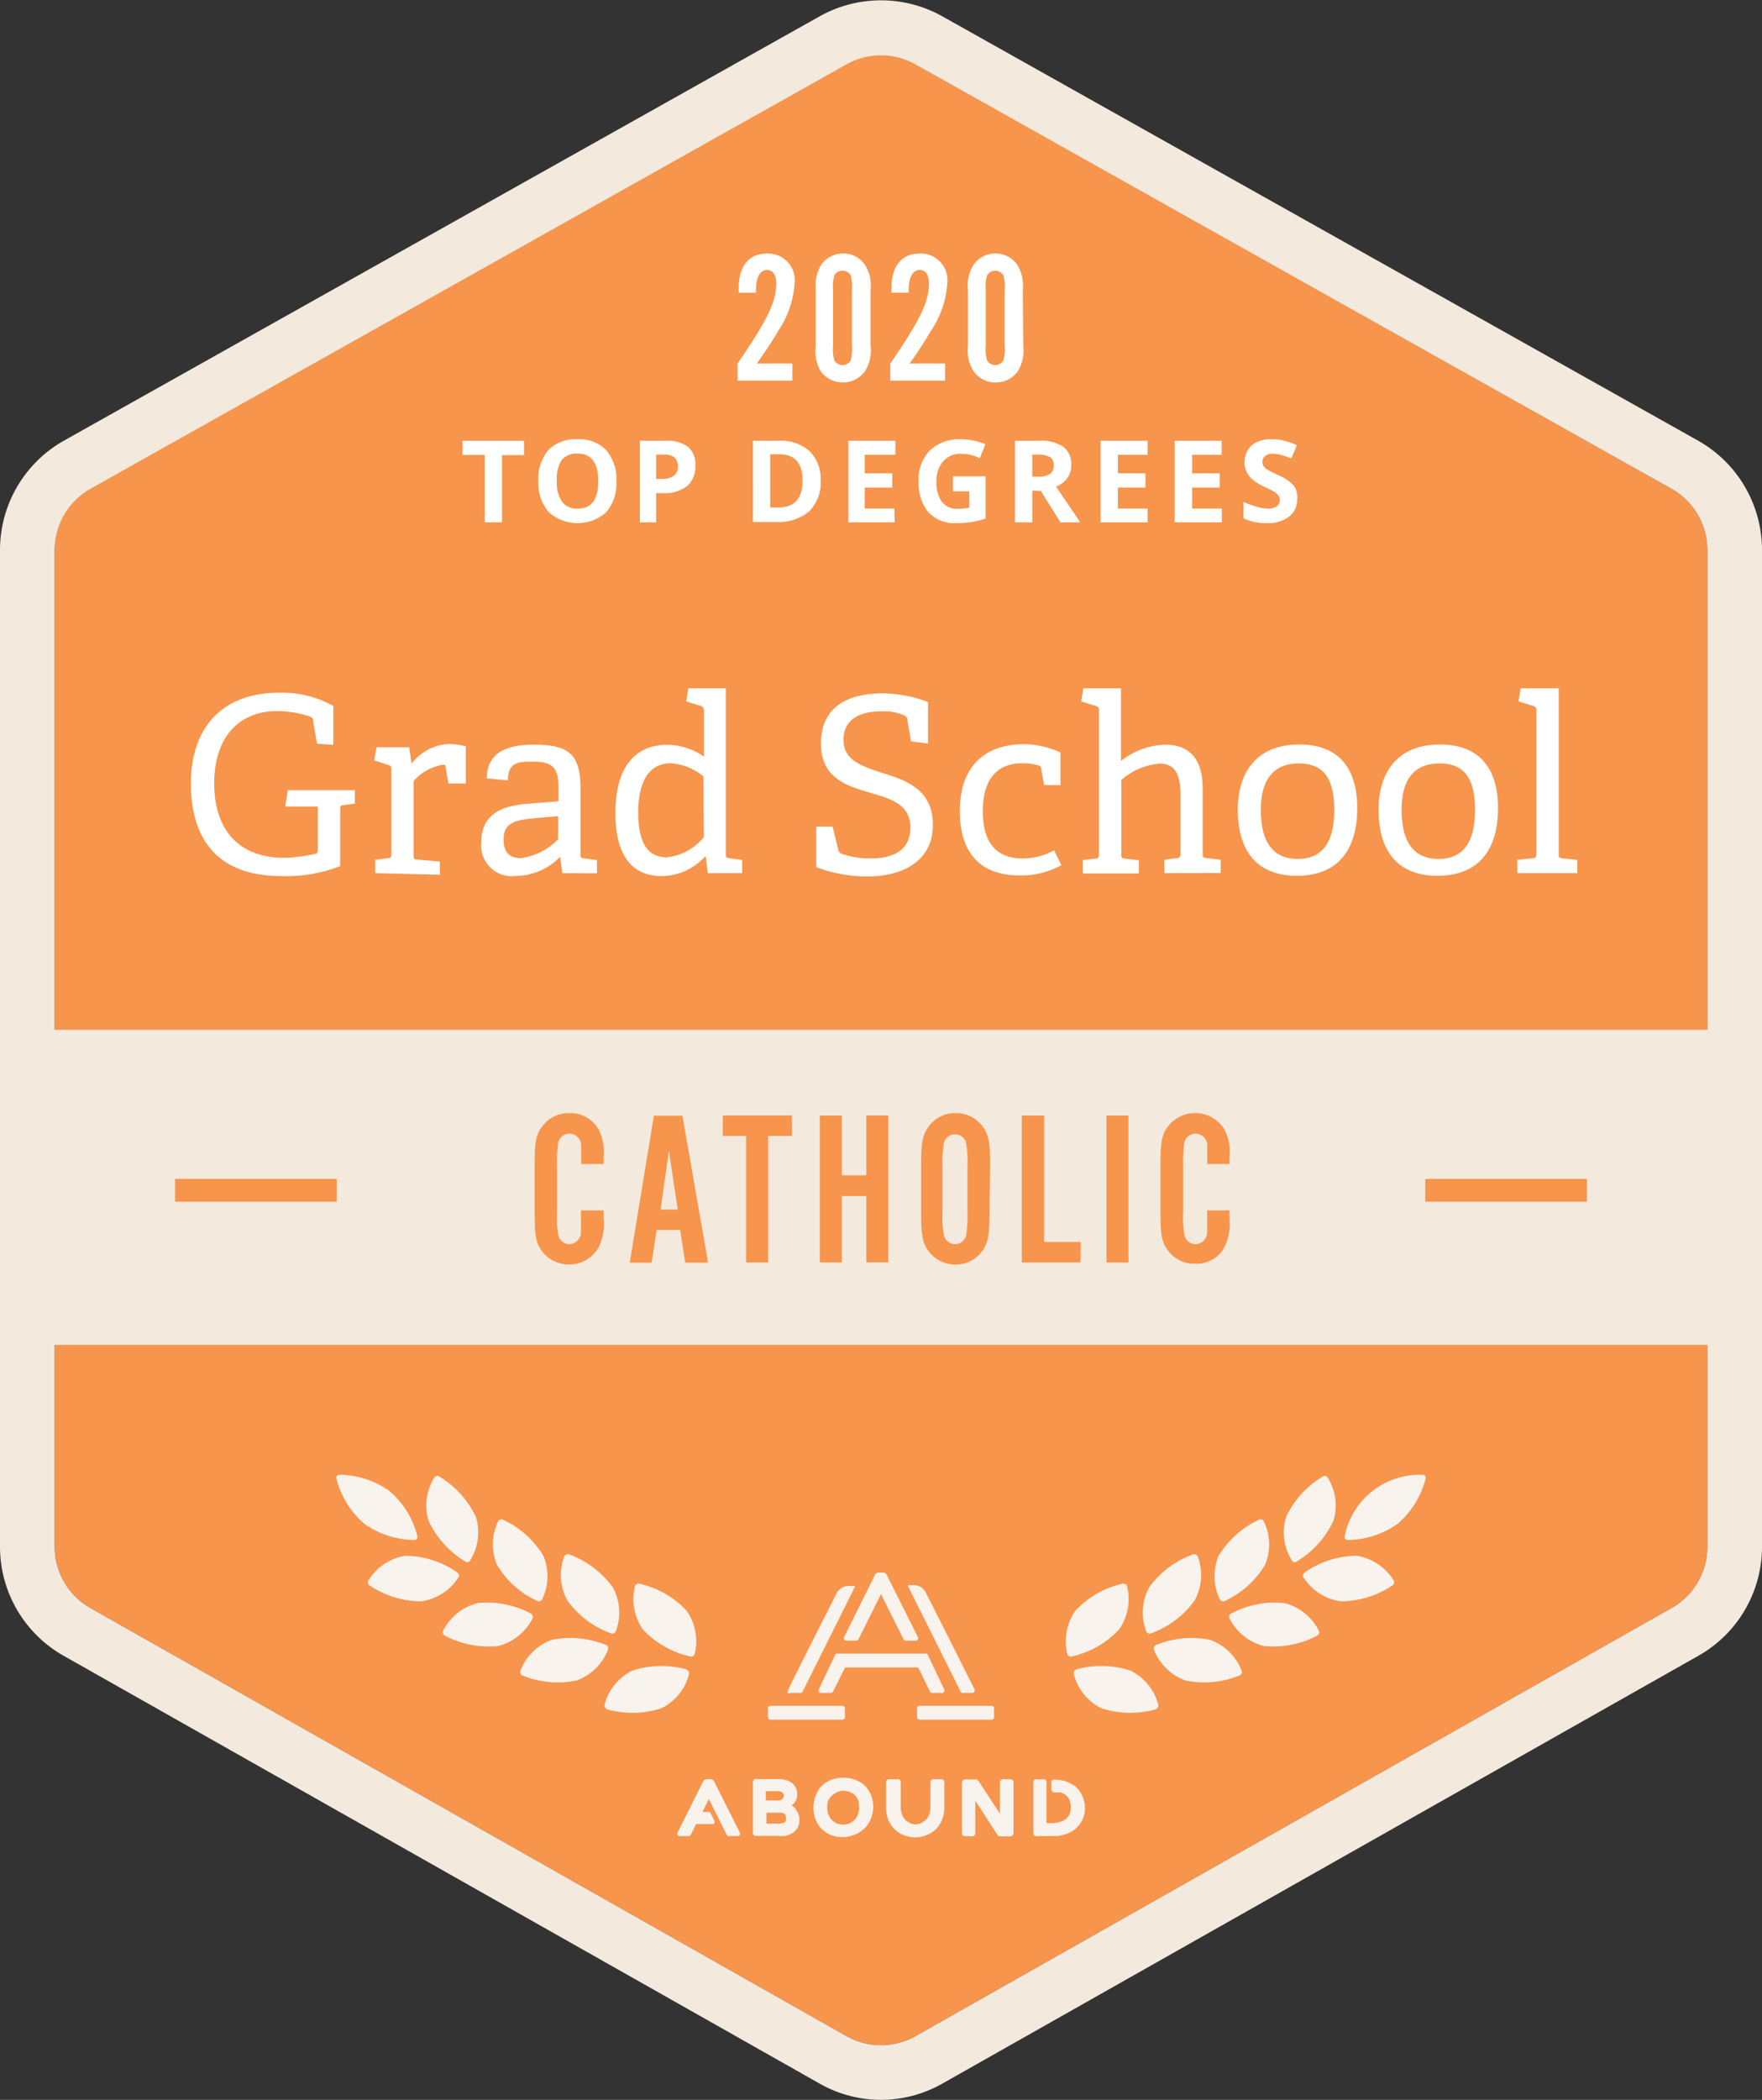
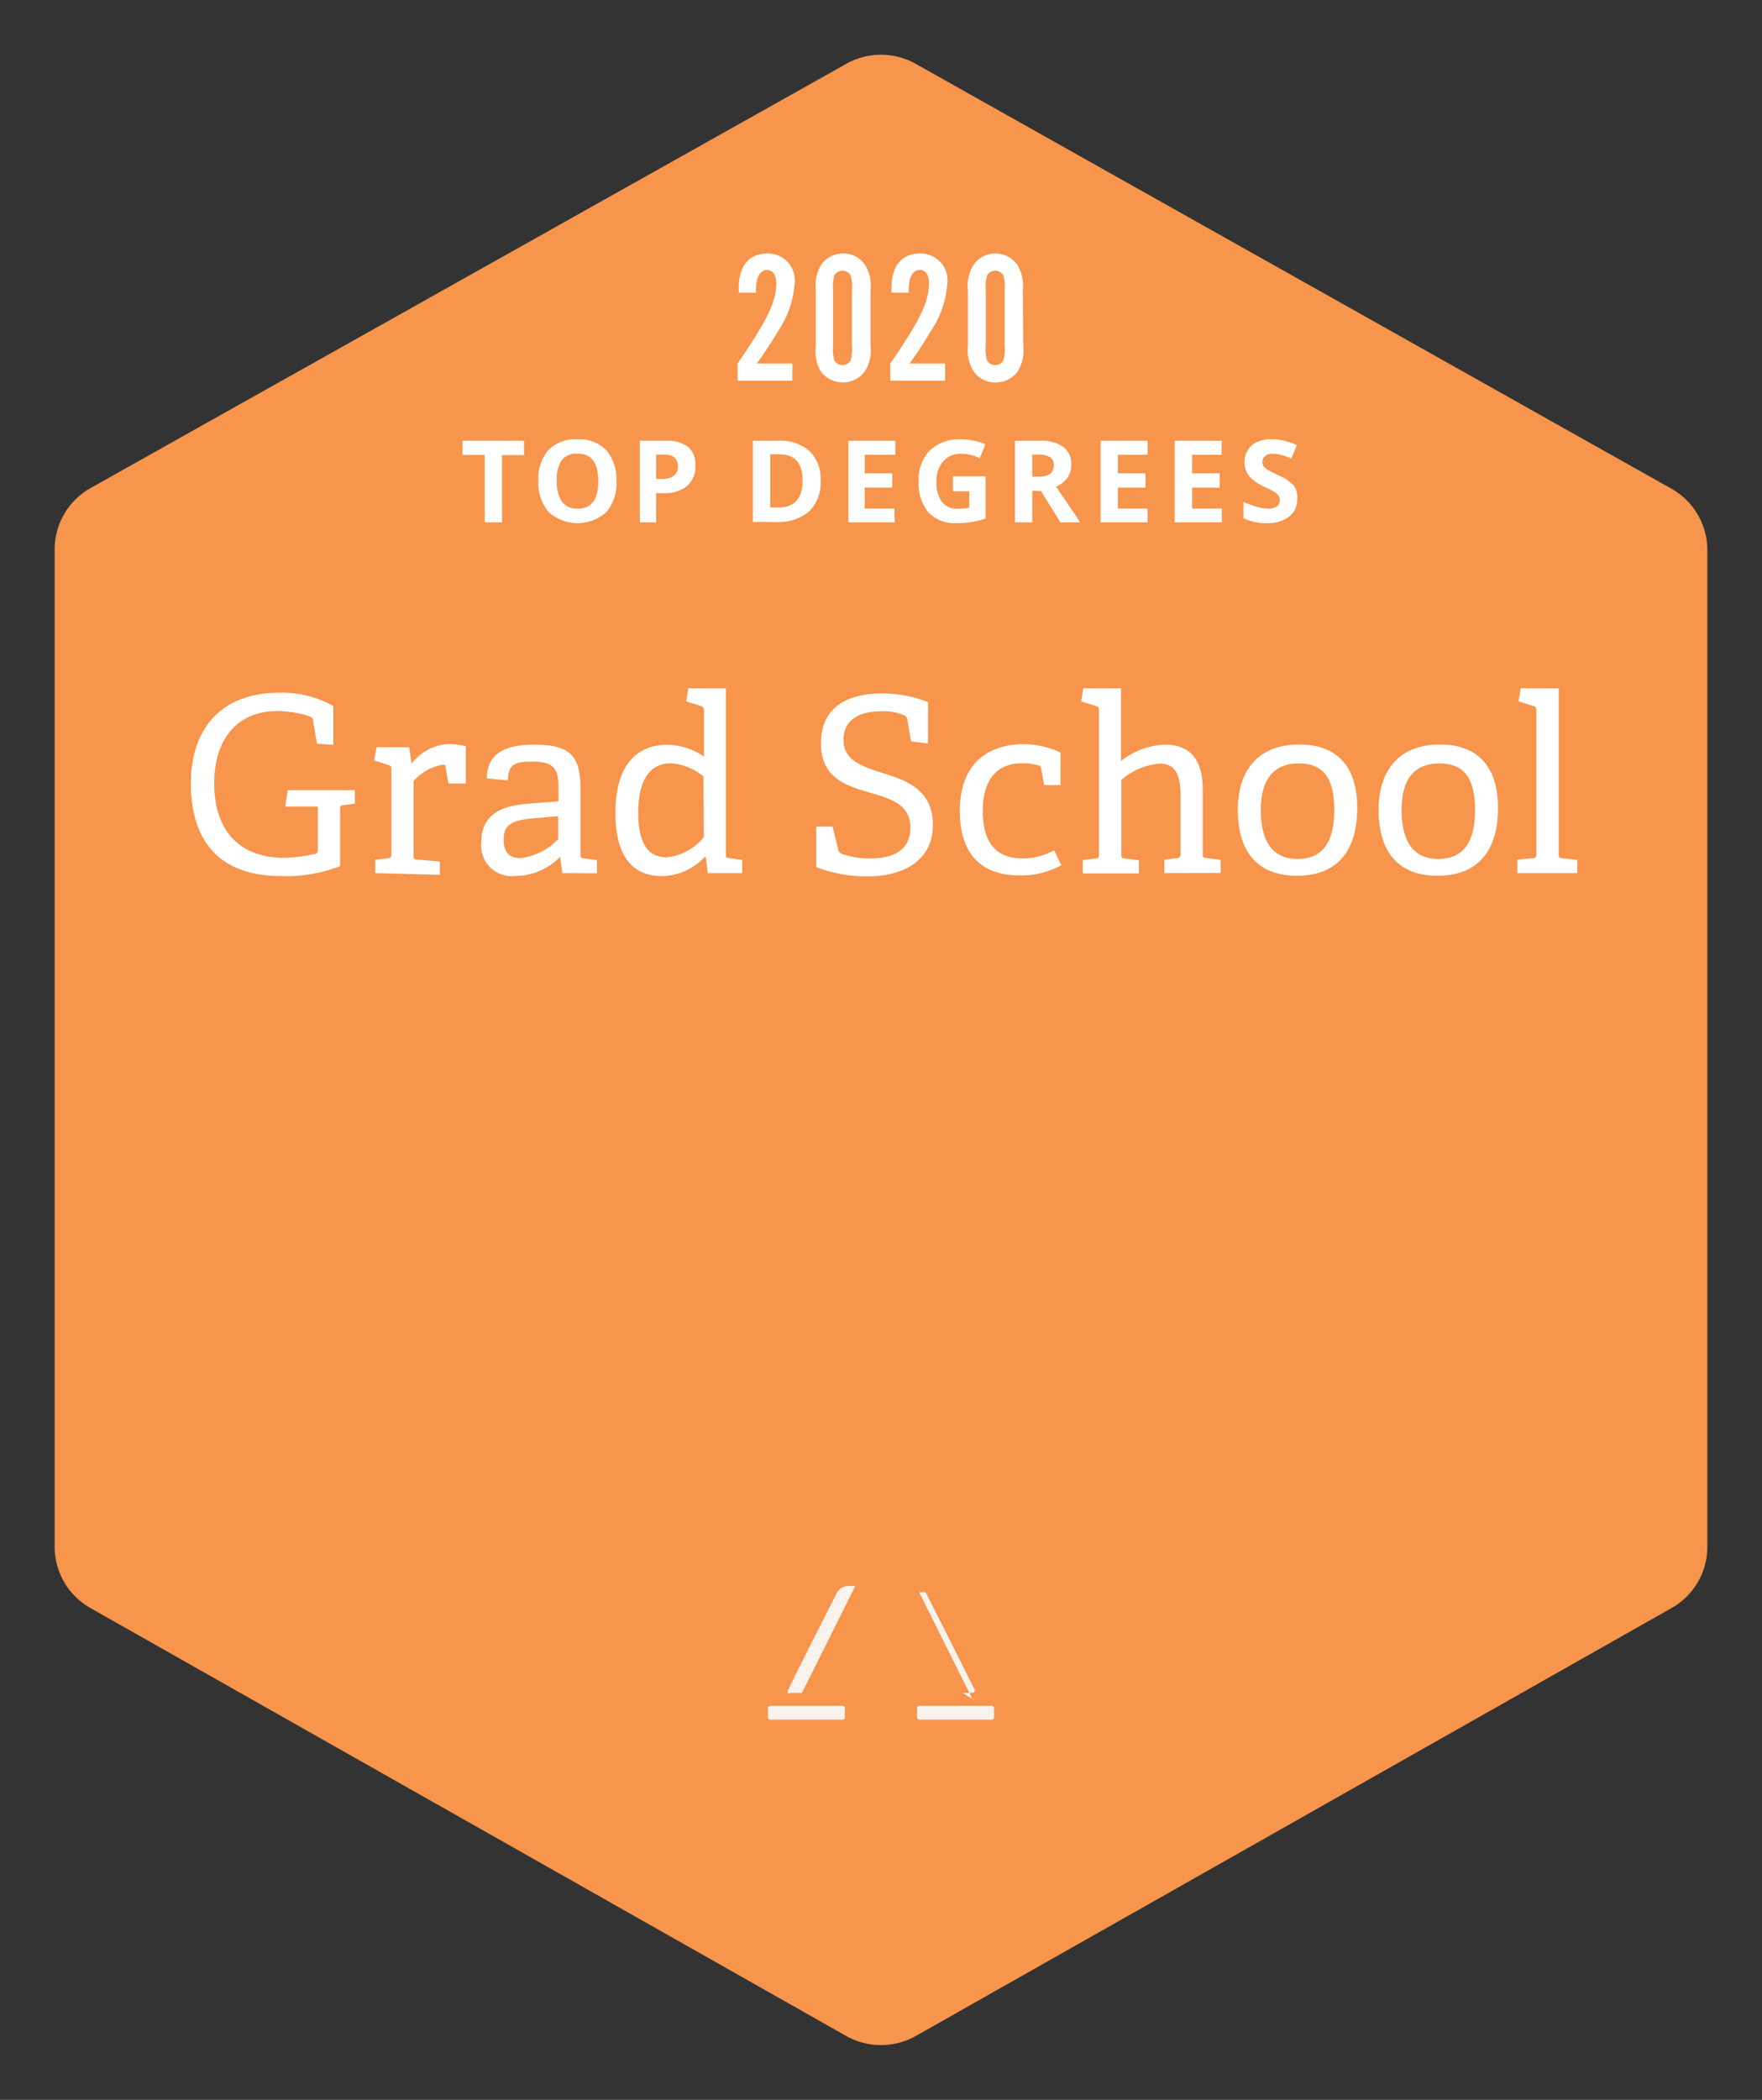
<svg xmlns="http://www.w3.org/2000/svg" viewBox="0 0 108 128.64">
  <rect x="0" y="0" width="108" height="128.64" fill="#333333" stroke="none" />
  <defs>
    <style>.cls-1{fill:#f7954c}.cls-2{fill:#f9f3ee}.cls-4{fill:#fff}</style>
  </defs>
  <g id="Layer_2" data-name="Layer 2">
    <g id="Layer_1-2" data-name="Layer 1">
      <path class="cls-1" d="M104.65 94.76V33.7a4.32 4.32 0 0 0-2.2-3.76L56.11 3.9a4.34 4.34 0 0 0-4.22 0l-46.34 26a4.32 4.32 0 0 0-2.2 3.76v61.1a4.31 4.31 0 0 0 2.19 3.75l46.33 26.22a4.36 4.36 0 0 0 4.26 0l46.33-26.22a4.31 4.31 0 0 0 2.19-3.75z" />
-       <path class="cls-2" d="M26.64 90.49a.24.24 0 0 1 .34 0 5.73 5.73 0 0 1 2.19 2.44 3.23 3.23 0 0 1-.37 2.69c-.06.11-.21.12-.34 0a5.71 5.71 0 0 1-2.19-2.45 3.24 3.24 0 0 1 .37-2.68zm-6.02.09a.18.18 0 0 1 .18-.23 5.32 5.32 0 0 1 3.08 1 5.32 5.32 0 0 1 1.7 2.76.18.18 0 0 1-.18.23 5.32 5.32 0 0 1-3.08-1 5.39 5.39 0 0 1-1.7-2.76zm13.97 4.76a.25.25 0 0 1 .33-.1 5.74 5.74 0 0 1 2.64 2 3.25 3.25 0 0 1 .18 2.71.23.23 0 0 1-.32.1 5.62 5.62 0 0 1-2.64-2 3.22 3.22 0 0 1-.19-2.71zm-2.7 7.03a.24.24 0 0 0 .18.29 5.71 5.71 0 0 0 3.27.29 3.24 3.24 0 0 0 1.93-1.9.23.23 0 0 0-.17-.29 5.7 5.7 0 0 0-3.27-.3 3.24 3.24 0 0 0-1.94 1.91zm7.03-5.2a.24.24 0 0 1 .31-.14 5.63 5.63 0 0 1 2.85 1.64 3.28 3.28 0 0 1 .5 2.67.24.24 0 0 1-.31.13 5.68 5.68 0 0 1-2.85-1.63 3.24 3.24 0 0 1-.5-2.67zm-1.87 7.29c0 .11.06.23.21.27a5.75 5.75 0 0 0 3.28-.08 3.21 3.21 0 0 0 1.7-2.12c0-.11-.06-.23-.2-.27a5.72 5.72 0 0 0-3.29.09 3.23 3.23 0 0 0-1.7 2.11zm-6.51-11.27a.23.23 0 0 1 .33-.07 5.67 5.67 0 0 1 2.44 2.2 3.24 3.24 0 0 1-.09 2.68.24.24 0 0 1-.33.06 5.59 5.59 0 0 1-2.43-2.2 3.22 3.22 0 0 1 .08-2.67zm-3.38 6.72c-.06.11 0 .24.14.31a5.78 5.78 0 0 0 3.23.62 3.27 3.27 0 0 0 2.12-1.71.24.24 0 0 0-.15-.3 5.67 5.67 0 0 0-3.23-.62 3.24 3.24 0 0 0-2.11 1.7zm-4.59-3.08a.24.24 0 0 0 .12.32 5.7 5.7 0 0 0 3.14.95 3.25 3.25 0 0 0 2.28-1.48c.07-.09 0-.24-.11-.31a5.65 5.65 0 0 0-3.15-1 3.28 3.28 0 0 0-2.28 1.52zm58.79-6.34a.24.24 0 0 0-.34 0 5.73 5.73 0 0 0-2.19 2.44 3.23 3.23 0 0 0 .37 2.69c.06.11.21.12.34 0a5.71 5.71 0 0 0 2.19-2.45 3.24 3.24 0 0 0-.37-2.68zm6.02.09a.18.18 0 0 0-.18-.23 4.69 4.69 0 0 0-4.78 3.76.18.18 0 0 0 .18.23 5.32 5.32 0 0 0 3.08-1 5.39 5.39 0 0 0 1.7-2.76zm-13.97 4.76a.25.25 0 0 0-.33-.1 5.74 5.74 0 0 0-2.64 2 3.25 3.25 0 0 0-.18 2.71.23.23 0 0 0 .32.1 5.62 5.62 0 0 0 2.64-2 3.22 3.22 0 0 0 .19-2.71zm2.7 7.03a.24.24 0 0 1-.18.29 5.71 5.71 0 0 1-3.27.29 3.24 3.24 0 0 1-1.93-1.9.23.23 0 0 1 .17-.29 5.7 5.7 0 0 1 3.27-.3 3.24 3.24 0 0 1 1.94 1.91zm-7.03-5.2a.24.24 0 0 0-.31-.14 5.63 5.63 0 0 0-2.85 1.64 3.28 3.28 0 0 0-.5 2.67.24.24 0 0 0 .31.13 5.68 5.68 0 0 0 2.85-1.63 3.24 3.24 0 0 0 .5-2.67zm1.92 7.29c0 .11-.06.23-.21.27a5.75 5.75 0 0 1-3.28-.08 3.21 3.21 0 0 1-1.7-2.12c0-.11.06-.23.2-.27a5.72 5.72 0 0 1 3.29.09 3.23 3.23 0 0 1 1.7 2.11zm6.46-11.27a.23.23 0 0 0-.33-.07 5.67 5.67 0 0 0-2.44 2.2 3.24 3.24 0 0 0 .09 2.68.24.24 0 0 0 .33.06 5.59 5.59 0 0 0 2.43-2.2 3.22 3.22 0 0 0-.08-2.67zm3.38 6.72c.06.11 0 .24-.14.31a5.78 5.78 0 0 1-3.23.62 3.27 3.27 0 0 1-2.12-1.71.24.24 0 0 1 .15-.3 5.67 5.67 0 0 1 3.23-.62 3.24 3.24 0 0 1 2.11 1.7zm4.59-3.08a.24.24 0 0 1-.12.32 5.7 5.7 0 0 1-3.14.95 3.25 3.25 0 0 1-2.28-1.48c-.07-.09 0-.24.11-.31a5.65 5.65 0 0 1 3.15-1 3.28 3.28 0 0 1 2.28 1.52z" />
      <rect class="cls-2" x="47.07" y="104.5" width="4.72" height=".85" rx=".15" />
-       <path class="cls-2" d="M48.46 103.71h.6a.14.14 0 0 0 .14-.09l3.18-6.37a.14.14 0 0 0 0-.09H52a.81.81 0 0 0-.71.43c-.7 1.38-3 5.91-3 6a.17.17 0 0 0 0 .14.15.15 0 0 0 .17-.02zm10.54 0h.6a.15.15 0 0 0 .13-.07.16.16 0 0 0 0-.15s-2.29-4.57-3-5.95a.81.81 0 0 0-.71-.43h-.27a.1.1 0 0 0-.08 0 .14.14 0 0 0 0 .09l3.18 6.37a.14.14 0 0 0 .15.14z" />
+       <path class="cls-2" d="M48.46 103.71h.6a.14.14 0 0 0 .14-.09l3.18-6.37a.14.14 0 0 0 0-.09H52a.81.81 0 0 0-.71.43c-.7 1.38-3 5.91-3 6a.17.17 0 0 0 0 .14.15.15 0 0 0 .17-.02zm10.54 0h.6a.15.15 0 0 0 .13-.07.16.16 0 0 0 0-.15s-2.29-4.57-3-5.95h-.27a.1.1 0 0 0-.08 0 .14.14 0 0 0 0 .09l3.18 6.37a.14.14 0 0 0 .15.14z" />
      <rect class="cls-2" x="56.21" y="104.5" width="4.72" height=".85" rx=".15" />
-       <path class="cls-2" d="M51.74 100.43a.16.16 0 0 0 .13.08h.61a.15.15 0 0 0 .14-.09L54 97.66l1.38 2.76a.17.17 0 0 0 .13.09h.62a.15.15 0 0 0 .13-.22l-1.92-3.83a.26.26 0 0 0-.22-.13h-.26a.25.25 0 0 0-.22.13l-1.9 3.83a.14.14 0 0 0 0 .14zm5.26 3.2a.16.16 0 0 0 .14.08h.61a.12.12 0 0 0 .12-.07.16.16 0 0 0 0-.15l-1-2.11a.16.16 0 0 0-.14-.08h-5.4a.16.16 0 0 0-.14.08l-1 2.11a.16.16 0 0 0 0 .15.12.12 0 0 0 .12.07h.61a.16.16 0 0 0 .14-.08l.74-1.48h4.48zm-8.23 7.18a.86.86 0 0 0-.26-.2.77.77 0 0 0 .35-.68.87.87 0 0 0-.1-.44.81.81 0 0 0-.26-.29 1 1 0 0 0-.36-.16 1.74 1.74 0 0 0-.39-.05h-1.44a.17.17 0 0 0-.16.17v3.14a.17.17 0 0 0 .16.17h1.34a2.61 2.61 0 0 0 .48 0 1.25 1.25 0 0 0 .43-.17 1 1 0 0 0 .32-.32 1 1 0 0 0 .12-.51.91.91 0 0 0-.23-.61zm-.6.57a.27.27 0 0 1 0 .17.32.32 0 0 1-.12.11 1 1 0 0 1-.34.06h-.73v-.67h.75a.59.59 0 0 1 .38.08s.06.08.06.25zm-.23-1.16a.38.38 0 0 1-.28.08h-.72v-.57h.67a.53.53 0 0 1 .33.08.23.23 0 0 1 .1.21.25.25 0 0 1-.1.2zm5.06-.83a1.62 1.62 0 0 0-.59-.36 2 2 0 0 0-.71-.12 2.06 2.06 0 0 0-.76.13 1.69 1.69 0 0 0-.58.37 1.77 1.77 0 0 0-.36.59 2 2 0 0 0-.14.75 2 2 0 0 0 .14.74 1.73 1.73 0 0 0 .38.57 1.85 1.85 0 0 0 .58.37A2 2 0 0 0 53 112a1.77 1.77 0 0 0 .38-.58 2 2 0 0 0 0-1.48 1.81 1.81 0 0 0-.38-.55zm-.34 1.32a1.21 1.21 0 0 1-.07.43.9.9 0 0 1-.2.34 1 1 0 0 1-.31.22 1.1 1.1 0 0 1-.8 0 1 1 0 0 1-.31-.22 1.05 1.05 0 0 1-.2-.34 1.18 1.18 0 0 1-.07-.43 1.07 1.07 0 0 1 .07-.41 1.12 1.12 0 0 1 .23-.3 1 1 0 0 1 .31-.21 1 1 0 0 1 .8 0 .85.85 0 0 1 .31.21.94.94 0 0 1 .2.33 1.1 1.1 0 0 1 .02.38zm5.03-1.71h-.48a.18.18 0 0 0-.18.19v1.53a1.49 1.49 0 0 1-.07.43 1.27 1.27 0 0 1-.2.34h.06-.08a1.2 1.2 0 0 1-.27.19.82.82 0 0 1-.35.08.75.75 0 0 1-.35-.08 1.07 1.07 0 0 1-.28-.19.9.9 0 0 1-.2-.34 1.22 1.22 0 0 1-.08-.43v-1.53A.18.18 0 0 0 55 109h-.5a.18.18 0 0 0-.19.19v1.56a2 2 0 0 0 .14.74 1.73 1.73 0 0 0 .38.57 1.75 1.75 0 0 0 .58.37 1.87 1.87 0 0 0 1.37 0 1.75 1.75 0 0 0 .58-.37 1.73 1.73 0 0 0 .38-.57 2 2 0 0 0 .14-.74v-1.56a.18.18 0 0 0-.19-.19zm4.25 0h-.48a.18.18 0 0 0-.17.17v1.94l-1.31-2a.23.23 0 0 0-.19-.1h-.61a.22.22 0 0 0-.22.22v3.08a.18.18 0 0 0 .17.18h.48a.17.17 0 0 0 .17-.18v-2l1.35 2.09a.22.22 0 0 0 .18.1h.59a.22.22 0 0 0 .22-.22v-3.09a.18.18 0 0 0-.18-.19zm4.39 1a1.67 1.67 0 0 0-.39-.54 2.06 2.06 0 0 0-1.36-.43.14.14 0 0 0-.14.14v.44a.21.21 0 0 0 .19.2h.06a2.72 2.72 0 0 1 .3 0 .78.78 0 0 1 .34.17.72.72 0 0 1 .22.29 1.17 1.17 0 0 1 .08.45 1 1 0 0 1-.09.45.85.85 0 0 1-.24.29 1.33 1.33 0 0 1-.38.17 1.84 1.84 0 0 1-.47.06h-.31v-2.55A.16.16 0 0 0 64 109h-.5a.16.16 0 0 0-.16.16v3.15a.17.17 0 0 0 .16.17h1.17a2 2 0 0 0 .63-.11 1.75 1.75 0 0 0 .59-.31 1.7 1.7 0 0 0 .44-.55 1.65 1.65 0 0 0 .17-.77 1.86 1.86 0 0 0-.17-.74zm-22.76-1h-.27a.21.21 0 0 0-.2.13l-1.57 3.14a.14.14 0 0 0 0 .14.15.15 0 0 0 .12.07h.56a.14.14 0 0 0 .13-.08l.33-.66h1a.14.14 0 0 0 .12-.06.15.15 0 0 0 0-.13l-.23-.46a.13.13 0 0 0-.13-.09h-.37l.39-.79 1.09 2.19a.13.13 0 0 0 .13.08h.56a.15.15 0 0 0 .12-.07.14.14 0 0 0 0-.14l-1.58-3.14a.22.22 0 0 0-.2-.13z" />
-       <path d="M104.09 27 57.76 1a7.7 7.7 0 0 0-7.52 0L3.91 27A7.69 7.69 0 0 0 0 33.7v61.06a7.67 7.67 0 0 0 3.89 6.67l46.34 26.21a7.61 7.61 0 0 0 7.54 0l46.34-26.21a7.67 7.67 0 0 0 3.89-6.67V33.7a7.69 7.69 0 0 0-3.91-6.7zM5.55 29.94l46.34-26a4.32 4.32 0 0 1 4.22 0l46.34 26a4.32 4.32 0 0 1 2.2 3.76v29.39H3.35V33.7a4.32 4.32 0 0 1 2.2-3.76zm96.91 68.57-46.33 26.22a4.33 4.33 0 0 1-4.26 0L5.54 98.51a4.31 4.31 0 0 1-2.19-3.75V82.39h101.3v12.37a4.31 4.31 0 0 1-2.19 3.75z" style="fill:#f4e9dd" />
      <path class="cls-1" d="M35.62 71.31v-1.14a.73.73 0 0 0-.72-.72.69.69 0 0 0-.69.59 8.14 8.14 0 0 0-.07 1.37v2.86a5.86 5.86 0 0 0 .09 1.43.7.7 0 0 0 .67.52.74.74 0 0 0 .71-.76v-1.31H37v.51a3.23 3.23 0 0 1-.31 1.76 2.09 2.09 0 0 1-3.38.34c-.45-.54-.54-1-.54-2.39v-3.06c0-1.41.09-1.86.54-2.4a2 2 0 0 1 1.58-.72 2 2 0 0 1 1.8 1 3 3 0 0 1 .31 1.64v.48zm4.63 4.04-.31 2H38.6l1.48-9h1.75l1.57 9H42l-.31-2zM41 70.5l-.51 3.6h1.05zm6.08 6.84h-1.35v-7.75H44.3v-1.26h4.24v1.26h-1.46zm4.52-4.07v4.07h-1.35v-9h1.35V72h1.5v-3.67h1.35v9H53.1v-4.06zm9.05 1.14c0 1.33-.11 1.82-.54 2.35a2 2 0 0 1-1.57.71 2.06 2.06 0 0 1-1.54-.71c-.43-.53-.54-1-.54-2.35v-3.15c0-1.32.11-1.82.54-2.35a2 2 0 0 1 1.58-.72 2 2 0 0 1 1.57.72c.43.53.54 1 .54 2.35zm-2.88-.15a5.34 5.34 0 0 0 .1 1.44.69.69 0 0 0 .67.52.7.7 0 0 0 .69-.6 8 8 0 0 0 .07-1.36v-2.85a6 6 0 0 0-.09-1.41.69.69 0 0 0-.67-.51.71.71 0 0 0-.7.59 8.41 8.41 0 0 0-.07 1.37zm8.46 3.08h-3.6v-9H64v7.75h2.25zm2.94 0h-1.35v-9h1.35zM74 71.31v-1.14a.73.73 0 0 0-.72-.72.69.69 0 0 0-.69.59 8.14 8.14 0 0 0-.07 1.37v2.86a5.86 5.86 0 0 0 .09 1.43.69.69 0 0 0 .67.52.74.74 0 0 0 .71-.76v-1.31h1.37v.51a3.13 3.13 0 0 1-.32 1.76 1.93 1.93 0 0 1-1.79 1 2 2 0 0 1-1.58-.71c-.45-.54-.54-1-.54-2.39v-3.01c0-1.41.09-1.86.54-2.4a2.1 2.1 0 0 1 3.37.27 2.86 2.86 0 0 1 .32 1.65v.48z" />
      <path class="cls-4" d="M48.57 23.32h-3.36v-1.05c1.82-2.65 2.37-3.78 2.37-4.9 0-.54-.21-.83-.57-.83s-.67.37-.67 1.18a2.07 2.07 0 0 0 0 .21h-1.06v-.26c0-1.38.62-2.14 1.76-2.14a1.64 1.64 0 0 1 1.66 1.87 5.85 5.85 0 0 1-1 2.87c-.33.56-.49.83-1.31 2h2.18zm4.79-2.14a2.38 2.38 0 0 1-.36 1.59 1.69 1.69 0 0 1-2.68 0 2.45 2.45 0 0 1-.32-1.59v-3.4a2.43 2.43 0 0 1 .35-1.58 1.63 1.63 0 0 1 1.35-.67 1.59 1.59 0 0 1 1.3.67 2.37 2.37 0 0 1 .36 1.58zm-2.3 0a2.47 2.47 0 0 0 .08.9.58.58 0 0 0 1 0 2.47 2.47 0 0 0 .08-.9v-3.41a2.47 2.47 0 0 0-.08-.9.58.58 0 0 0-1 0 2.47 2.47 0 0 0-.08.9zm6.87 2.14h-3.36v-1.05c1.82-2.65 2.37-3.78 2.37-4.9 0-.54-.2-.83-.57-.83s-.67.37-.67 1.18a2.07 2.07 0 0 0 0 .21h-1.06v-.26c0-1.38.62-2.14 1.76-2.14a1.64 1.64 0 0 1 1.66 1.87 5.85 5.85 0 0 1-1 2.87 23.53 23.53 0 0 1-1.31 2h2.18zm4.79-2.14a2.45 2.45 0 0 1-.35 1.59 1.66 1.66 0 0 1-1.34.66 1.62 1.62 0 0 1-1.34-.66 2.38 2.38 0 0 1-.36-1.59v-3.4a2.37 2.37 0 0 1 .36-1.58 1.6 1.6 0 0 1 1.31-.67 1.63 1.63 0 0 1 1.34.67 2.43 2.43 0 0 1 .35 1.58zm-2.3 0a2.47 2.47 0 0 0 .08.9.58.58 0 0 0 1 0 2.47 2.47 0 0 0 .08-.9v-3.41a2.47 2.47 0 0 0-.08-.9.58.58 0 0 0-1 0 2.47 2.47 0 0 0-.08.9zM30.77 32h-1.06v-4.13h-1.36V27h3.77v.88h-1.35zm7.01-2.52a2.7 2.7 0 0 1-.62 1.9 2.65 2.65 0 0 1-3.52 0 2.71 2.71 0 0 1-.64-1.91 2.71 2.71 0 0 1 .62-1.91 2.33 2.33 0 0 1 1.77-.65 2.28 2.28 0 0 1 1.76.66 2.71 2.71 0 0 1 .63 1.91zm-3.65 0a2.09 2.09 0 0 0 .32 1.26 1.12 1.12 0 0 0 .95.42c.85 0 1.27-.56 1.27-1.68s-.42-1.69-1.26-1.69a1.15 1.15 0 0 0-1 .42 2.14 2.14 0 0 0-.28 1.27zm8.49-.94a1.54 1.54 0 0 1-.51 1.24 2.16 2.16 0 0 1-1.43.43h-.46V32h-1v-5h1.59a2.1 2.1 0 0 1 1.38.39 1.41 1.41 0 0 1 .43 1.15zm-2.4.8h.35a1.19 1.19 0 0 0 .74-.2.67.67 0 0 0 .24-.56.68.68 0 0 0-.21-.55.91.91 0 0 0-.63-.18h-.49zm10.08.1a2.47 2.47 0 0 1-.71 1.89 2.89 2.89 0 0 1-2 .65h-1.44V27h1.57a2.65 2.65 0 0 1 1.9.64 2.38 2.38 0 0 1 .68 1.8zm-1.11 0c0-1.07-.47-1.61-1.42-1.61h-.56v3.26h.45q1.53.02 1.53-1.63zM54.84 32H52v-5h2.88v.86H53V29h1.69v.87H53v1.29h1.82zm3.57-2.82h2v2.59a5.7 5.7 0 0 1-.91.22 6.15 6.15 0 0 1-.87.06 2.19 2.19 0 0 1-1.72-.66 2.77 2.77 0 0 1-.6-1.91 2.52 2.52 0 0 1 .69-1.89 2.63 2.63 0 0 1 1.92-.68 3.78 3.78 0 0 1 1.48.31l-.35.85a2.52 2.52 0 0 0-1.14-.27 1.41 1.41 0 0 0-1.1.46 1.8 1.8 0 0 0-.41 1.24 2 2 0 0 0 .33 1.24 1.16 1.16 0 0 0 1 .43 3.21 3.21 0 0 0 .68-.07v-1h-1zm4.86.88V32h-1.06v-5h1.46a2.44 2.44 0 0 1 1.5.37 1.3 1.3 0 0 1 .49 1.12 1.34 1.34 0 0 1-.24.79 1.49 1.49 0 0 1-.69.53c.75 1.12 1.27 1.84 1.47 2.19H65l-1.2-1.92zm0-.86h.34a1.31 1.31 0 0 0 .74-.16.61.61 0 0 0 .24-.53.55.55 0 0 0-.24-.51 1.5 1.5 0 0 0-.76-.15h-.32zm7.07 2.8h-2.88v-5h2.88v.86h-1.82V29h1.69v.87h-1.69v1.29h1.82zm4.55 0H72v-5h2.88v.86h-1.81V29h1.69v.87h-1.69v1.29h1.82zm4.62-1.41a1.3 1.3 0 0 1-.51 1.07 2.14 2.14 0 0 1-1.36.39 3.22 3.22 0 0 1-1.42-.3v-1a5.82 5.82 0 0 0 .86.31 2.64 2.64 0 0 0 .64.1.94.94 0 0 0 .54-.14.46.46 0 0 0 .18-.39.43.43 0 0 0-.08-.27.87.87 0 0 0-.24-.22 5.92 5.92 0 0 0-.65-.33 3.4 3.4 0 0 1-.68-.42 1.37 1.37 0 0 1-.37-.46 1.43 1.43 0 0 1 .31-1.66 1.89 1.89 0 0 1 1.27-.36 2.66 2.66 0 0 1 .75.1 4.39 4.39 0 0 1 .74.26l-.34.82a4.83 4.83 0 0 0-.66-.23 2.37 2.37 0 0 0-.49-.06.65.65 0 0 0-.46.14.44.44 0 0 0-.16.36.51.51 0 0 0 .06.25 1 1 0 0 0 .21.2c.09.06.32.18.67.35a2.63 2.63 0 0 1 1 .67 1.26 1.26 0 0 1 .19.82z" />
      <path class="cls-1" d="M10.73 72.22h9.91v1.4h-9.91zm76.63 0h9.91v1.4h-9.91z" />
      <path class="cls-4" d="M21.09 49.32c-.18 0-.24.06-.24.26v3.48a9.11 9.11 0 0 1-3.6.61c-4.05 0-5.55-2.41-5.55-5.68s1.79-5.55 5.4-5.55a6.4 6.4 0 0 1 3.33.81v2.38l-1-.07-.24-1.4c0-.13-.06-.22-.21-.27a6.5 6.5 0 0 0-1.98-.33c-2.37 0-3.87 1.62-3.87 4.43s1.47 4.56 4.29 4.56a9.18 9.18 0 0 0 1.85-.23c.13 0 .21-.07.21-.25v-2.66h-2l.16-1h4.11v.82zM23 53.49v-.82l.75-.09c.21 0 .24-.08.24-.3v-5.1c0-.17 0-.27-.2-.32l-.85-.28.14-.8h2l.15 1a3.06 3.06 0 0 1 2.25-1.2 4.4 4.4 0 0 1 1.07.14V48h-1.06l-.18-1c0-.12 0-.15-.18-.15a3.08 3.08 0 0 0-1.78 1v4.51c0 .24 0 .29.23.3l1.38.12v.81zm11.47 0-.14-1a3.81 3.81 0 0 1-2.72 1.17 1.87 1.87 0 0 1-2.11-2.05c0-1.5.93-2.21 2.73-2.36l2-.16v-.8c0-1.09-.21-1.63-1.51-1.63-.92 0-1.58 0-1.59 1.15l-1.29-.13c0-1.85 1.71-2.06 2.9-2.06 2.13 0 2.84.6 2.84 2.67v4c0 .24 0 .27.25.3l.76.1v.81zM34.21 50l-1.69.15c-1.29.12-1.65.5-1.65 1.28s.35 1.14 1.05 1.14a3.84 3.84 0 0 0 2.29-1.16zm9.17 3.49-.12-1h-.06a3.63 3.63 0 0 1-2.64 1.18c-1.71 0-2.84-1.11-2.84-3.87 0-2.95 1.34-4.17 3.14-4.17a4 4 0 0 1 2.29.72v-2.8a.29.29 0 0 0-.19-.3l-.9-.28.13-.8h2.3v10.11c0 .24 0 .27.24.3l.76.1v.81zm-.26-5.92a3.46 3.46 0 0 0-2-.81c-1.41 0-2 1.23-2 3 0 2.09.71 2.76 1.76 2.76a3.36 3.36 0 0 0 2.26-1.24zm12.72-2.15-.22-1.27c0-.21-.09-.27-.17-.31a3 3 0 0 0-1.45-.26c-1.55 0-2.3.68-2.3 1.74 0 1.24 1.08 1.6 2.28 2 1.5.46 3.2 1 3.2 3.21s-1.83 3.16-4 3.16a8.62 8.62 0 0 1-3.15-.57v-2.48h1l.34 1.36a.36.36 0 0 0 .3.33 5.08 5.08 0 0 0 1.68.26c1.53 0 2.45-.59 2.45-1.89s-1-1.71-2.21-2.06c-1.51-.45-3.27-.84-3.27-3.1s1.68-3.06 3.77-3.06a7.78 7.78 0 0 1 2.79.53v2.54zM65.05 53a5 5 0 0 1-2.56.63c-2.57 0-3.66-1.57-3.66-3.94 0-2.85 1.65-4.1 3.93-4.1a5.42 5.42 0 0 1 2.24.51v2h-1l-.18-1a.2.2 0 0 0-.18-.21 3.28 3.28 0 0 0-1-.13c-1.33 0-2.4.77-2.4 2.92s1 2.91 2.45 2.91a4 4 0 0 0 1.92-.5zm6.32.49v-.82l.72-.09c.19 0 .27-.09.27-.3v-3.5c0-1.11-.2-2-1.26-2a4.09 4.09 0 0 0-2.37 1v4.52c0 .24 0 .27.24.3l.84.1v.81h-3.44v-.82l.75-.09c.21 0 .24-.08.24-.3v-8.74c0-.16 0-.26-.19-.31l-.9-.28.13-.8h2.31v4.45a4.58 4.58 0 0 1 2.7-1c1.61 0 2.31 1 2.31 2.73v3.92c0 .24 0 .27.24.3l.86.1v.81zm4.5-3.88c0-2.35 1.2-4 3.77-4s3.55 1.64 3.55 3.89c0 2.52-1.14 4.15-3.7 4.15s-3.62-1.65-3.62-4.04zm5.91 0c0-2-.72-2.84-2.17-2.84s-2.33.87-2.33 2.85.76 3 2.25 3 2.25-.96 2.25-3.01zm2.72 0c0-2.35 1.2-4 3.76-4s3.56 1.64 3.56 3.89c0 2.52-1.15 4.15-3.71 4.15S84.5 52 84.5 49.61zm5.91 0c0-2-.72-2.84-2.18-2.84s-2.32.87-2.32 2.85.76 3 2.25 3 2.25-.96 2.25-3.01zM93 53.49v-.82l.93-.09c.21 0 .24-.08.24-.3v-8.72c0-.16 0-.26-.19-.31l-.9-.28.13-.8h2.33v10.11c0 .24 0 .27.24.3l.9.1v.81z" />
    </g>
  </g>
</svg>